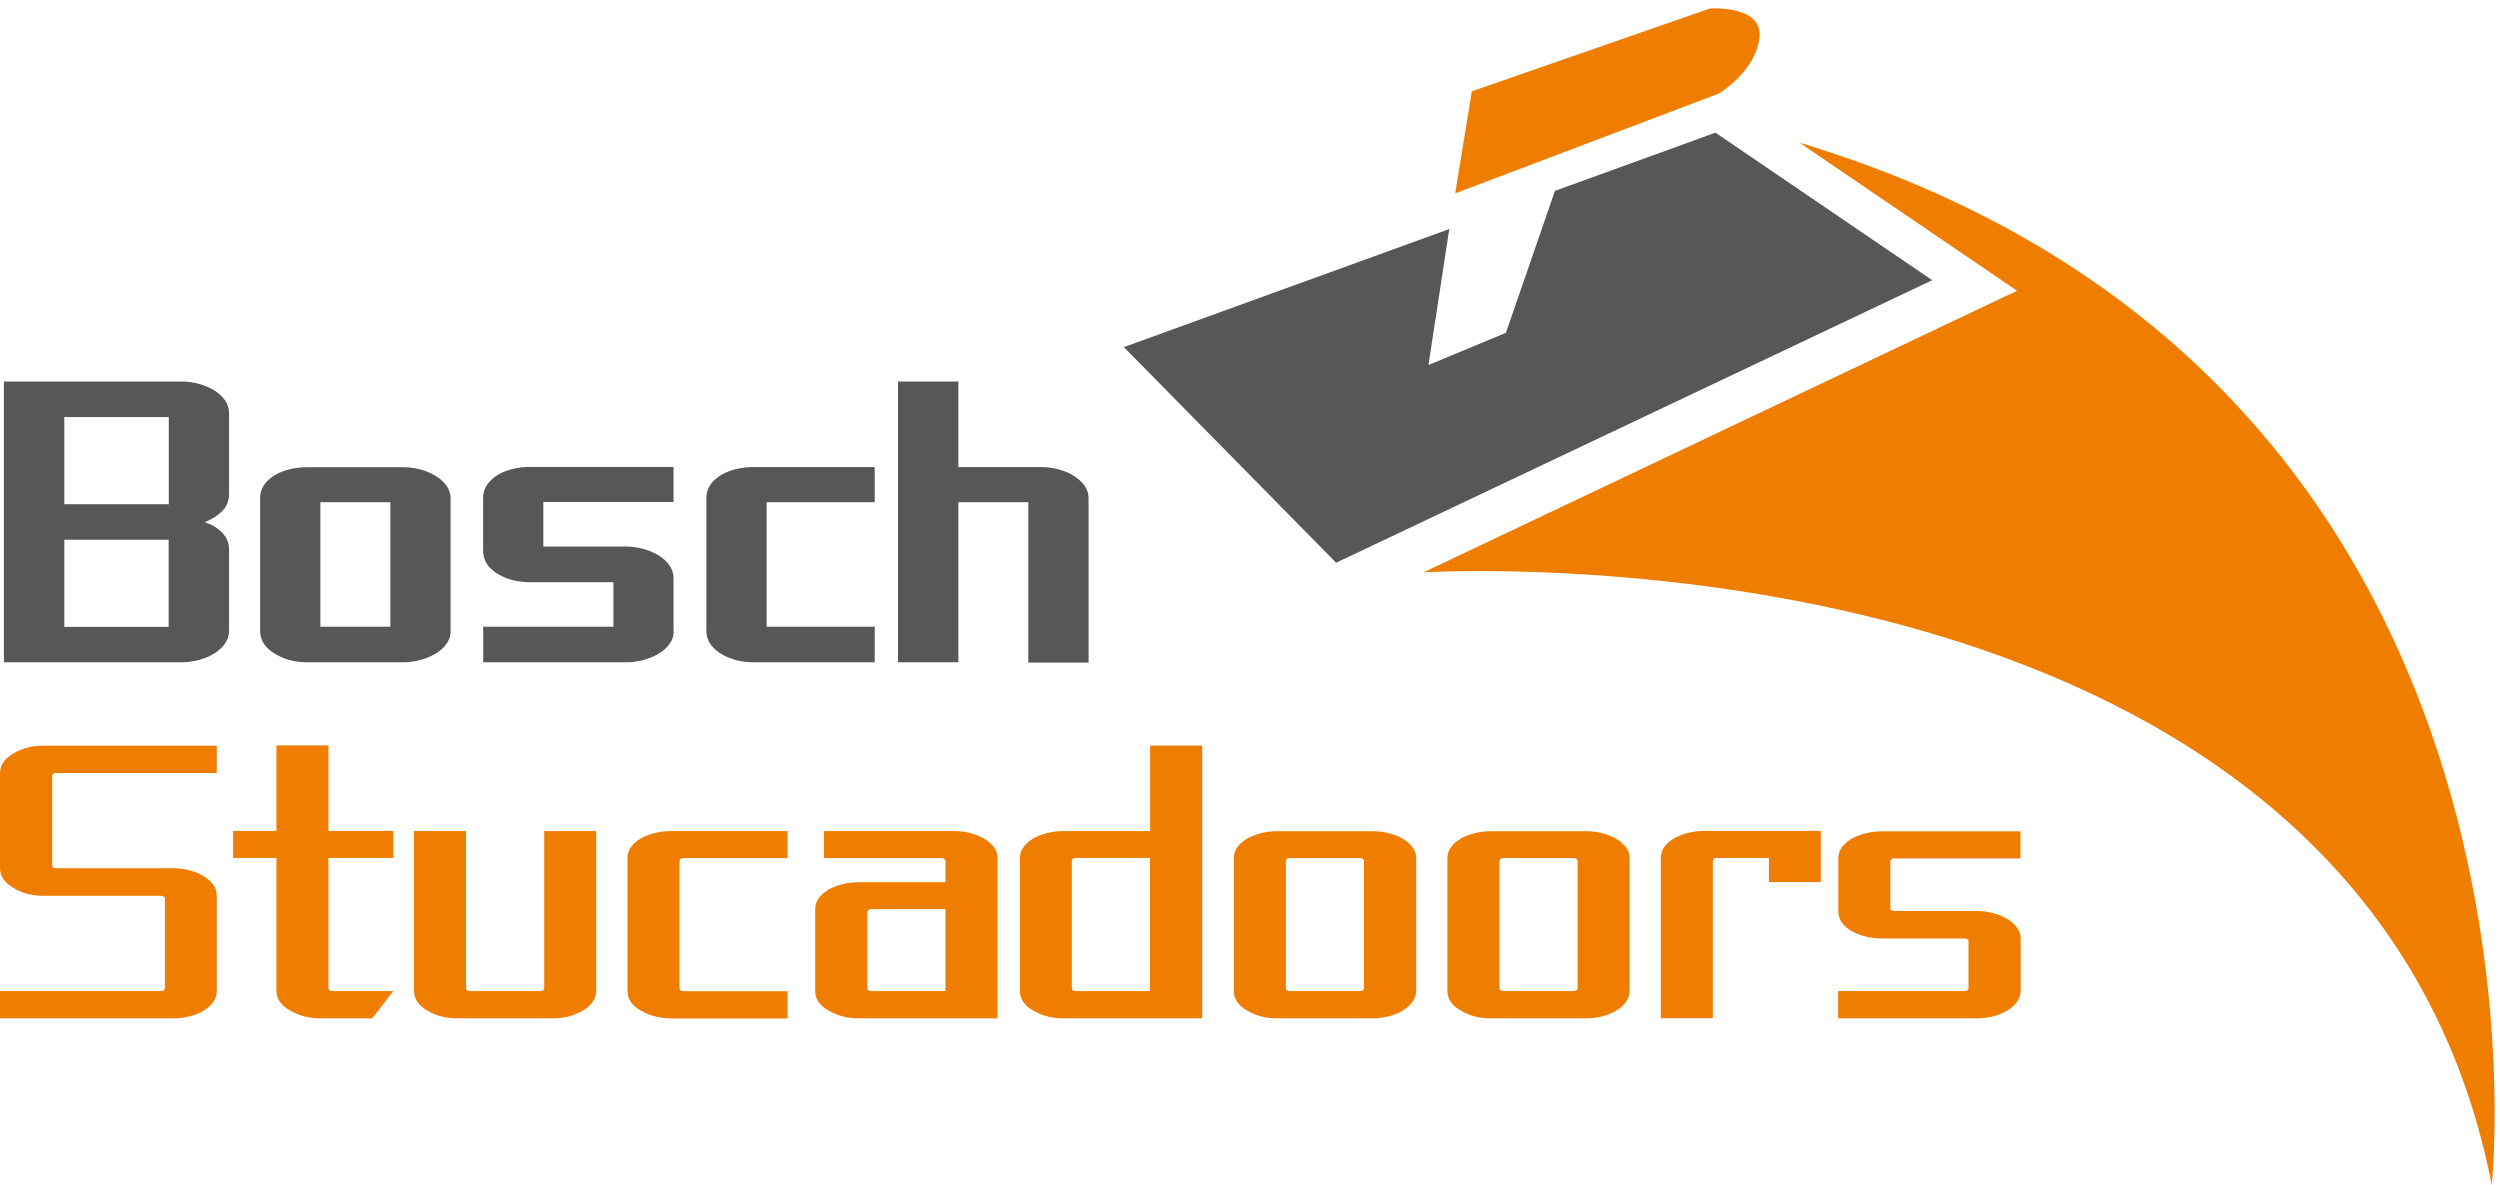
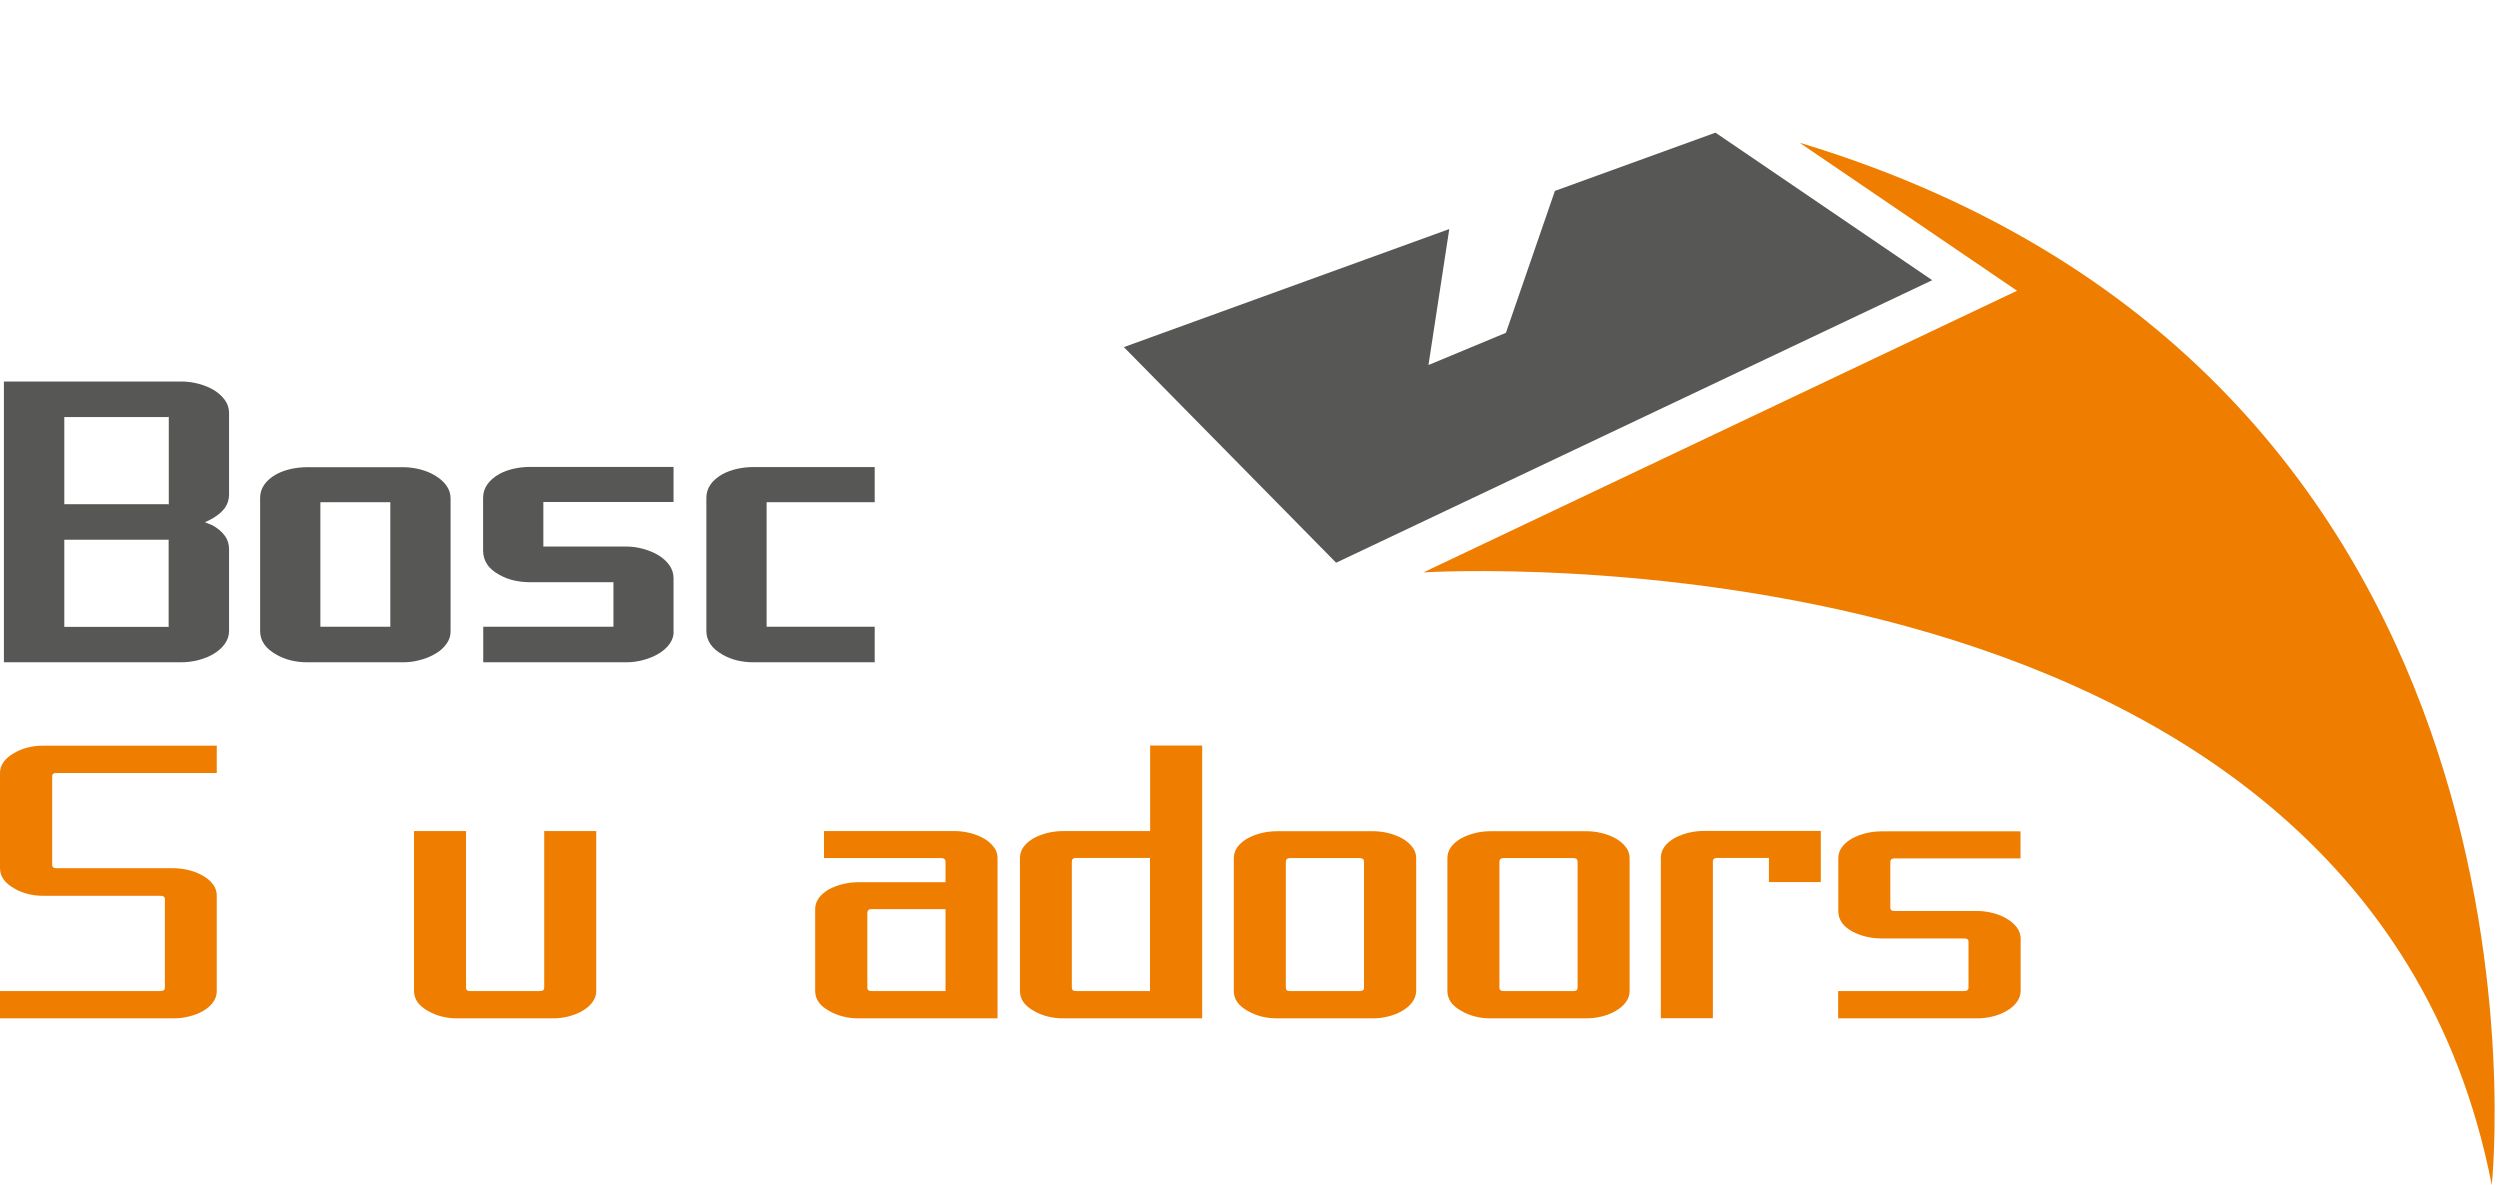
<svg xmlns="http://www.w3.org/2000/svg" id="Laag_1" x="0px" y="0px" viewBox="0 0 173 82" style="enable-background:new 0 0 173 82;" xml:space="preserve">
  <style type="text/css">	.st0{fill:#575756;}	.st1{fill:#EF7D00;}</style>
  <path class="st0" d="M15.56,44.55c-0.19,0.27-0.44,0.49-0.75,0.68c-0.31,0.19-0.66,0.34-1.06,0.44c-0.4,0.11-0.8,0.16-1.22,0.16 H0.27V26.4h12.26c0.41,0,0.82,0.05,1.22,0.16c0.4,0.11,0.75,0.25,1.06,0.44c0.31,0.19,0.56,0.42,0.75,0.68 c0.19,0.27,0.29,0.56,0.29,0.88v5.67c0,0.34-0.1,0.65-0.29,0.92c-0.2,0.27-0.48,0.51-0.86,0.73c-0.19,0.11-0.36,0.19-0.52,0.25 c0.08,0.05,0.17,0.08,0.25,0.11c0.08,0.03,0.17,0.06,0.27,0.11c0.38,0.21,0.66,0.45,0.86,0.73c0.2,0.27,0.29,0.58,0.29,0.92v5.67 C15.85,43.99,15.75,44.28,15.56,44.55 M11.67,28.83c0,0.02-0.01,0.03-0.01,0.03H4.45v6.03h7.2c0.02,0,0.03,0.02,0.03,0.06V28.83z  M11.67,43.4v-6.08c0,0.02-0.01,0.03-0.01,0.03H4.45v6.03h7.2L11.67,43.4z" />
  <path class="st0" d="M30.9,44.55c-0.19,0.27-0.44,0.5-0.76,0.68c-0.31,0.19-0.67,0.34-1.06,0.44c-0.39,0.11-0.79,0.16-1.18,0.16 h-6.62c-0.82,0-1.53-0.17-2.15-0.53C18.37,44.88,18,44.34,18,43.66v-9.2c0-0.67,0.38-1.22,1.12-1.64c0.32-0.17,0.66-0.29,1.02-0.37 c0.36-0.08,0.74-0.12,1.13-0.12h6.62c0.39,0,0.79,0.05,1.18,0.15c0.39,0.1,0.75,0.25,1.06,0.44c0.31,0.19,0.57,0.41,0.76,0.68 c0.19,0.26,0.29,0.56,0.29,0.88v9.2C31.19,43.99,31.09,44.28,30.9,44.55 M22.17,43.37h4.84v-8.62h-4.84V43.37z" />
  <path class="st0" d="M46.34,44.55c-0.19,0.27-0.44,0.49-0.76,0.68c-0.31,0.19-0.67,0.34-1.06,0.44c-0.39,0.11-0.79,0.16-1.18,0.16 h-9.9v-2.46h9.01v-3.08h-5.74c-0.39,0-0.77-0.04-1.13-0.12s-0.7-0.21-1.02-0.39c-0.38-0.21-0.67-0.45-0.85-0.73 c-0.18-0.27-0.28-0.59-0.28-0.95v-3.65c0-0.67,0.38-1.22,1.12-1.65c0.32-0.17,0.66-0.29,1.02-0.37c0.36-0.08,0.74-0.12,1.13-0.12 h9.91v2.43h-9.01v3.08h5.72c0.39,0,0.79,0.05,1.18,0.16c0.39,0.11,0.75,0.25,1.06,0.44c0.31,0.19,0.57,0.42,0.76,0.69 c0.19,0.27,0.29,0.57,0.29,0.9v3.65C46.63,43.99,46.53,44.28,46.34,44.55" />
  <path class="st0" d="M52.15,45.83c-0.81,0-1.53-0.17-2.15-0.53c-0.75-0.42-1.12-0.97-1.12-1.65v-9.2c0-0.67,0.38-1.22,1.12-1.64 c0.32-0.17,0.66-0.29,1.02-0.37c0.36-0.08,0.74-0.12,1.13-0.12h8.38v2.43h-7.48v8.62h7.48v2.46H52.15" />
-   <path class="st0" d="M71.16,45.83V34.75h-4.84v11.08h-4.18V26.4h4.18v5.92h5.72c0.39,0,0.79,0.05,1.18,0.15 c0.39,0.1,0.75,0.25,1.06,0.44c0.31,0.19,0.57,0.42,0.76,0.68c0.19,0.26,0.29,0.56,0.29,0.88v11.38H71.16" />
  <g>
    <polyline class="st0" points="118.71,9.18 107.6,13.21 104.21,23.03 98.85,25.26 100.29,15.85 77.77,24.02 92.46,38.94   133.71,19.39 118.71,9.18  " />
-     <path class="st1" d="M100.7,13.38l1.15-7.06l16.47-5.73c0,0,3.74-0.27,3.43,2.07c-0.31,2.34-2.82,3.82-2.82,3.82L100.7,13.38" />
    <path class="st1" d="M124.58,9.89l0,0.02l15,10.21L98.5,39.61c0,0,64.87-4.08,73.93,42.39C172.43,82,178.43,26.18,124.58,9.89" />
  </g>
  <path class="st1" d="M14.74,69.36c-0.17,0.24-0.4,0.43-0.69,0.6c-0.29,0.17-0.61,0.29-0.97,0.38c-0.36,0.09-0.73,0.13-1.1,0.13H0 v-1.89H11.1c0.21,0,0.31-0.08,0.31-0.23v-6.14c0-0.15-0.1-0.22-0.31-0.22H3c-0.76,0-1.43-0.17-2.01-0.51C0.33,61.11,0,60.65,0,60.08 v-6.59c0-0.55,0.33-1.01,0.98-1.38c0.58-0.34,1.25-0.51,2.01-0.51H15v1.89H3.9c-0.2,0-0.29,0.08-0.29,0.23v6.14 c0,0.15,0.1,0.22,0.29,0.22h8.09c0.38,0,0.74,0.05,1.1,0.14s0.68,0.22,0.97,0.39c0.29,0.17,0.52,0.37,0.69,0.6 C14.92,61.44,15,61.7,15,61.98v6.59C15,68.86,14.92,69.12,14.74,69.36" />
-   <path class="st1" d="M25.76,70.47h-3.6c-0.75,0-1.43-0.17-2.03-0.51c-0.67-0.36-1-0.82-1-1.38v-9.21h-3v-1.87h3v-5.92h3.6v5.92h4.49 v1.87h-4.49v8.97c0,0.16,0.1,0.24,0.31,0.24h4.18L25.76,70.47" />
  <path class="st1" d="M40.99,69.36c-0.18,0.24-0.41,0.43-0.7,0.6s-0.61,0.29-0.96,0.38c-0.36,0.09-0.71,0.13-1.07,0.13h-6.62 c-0.75,0-1.43-0.17-2.02-0.51c-0.65-0.36-0.97-0.82-0.97-1.38V57.51h3.6v10.84c0,0.16,0.09,0.23,0.28,0.23h4.84 c0.2,0,0.29-0.08,0.29-0.23V57.51h3.6v11.07C41.26,68.86,41.17,69.12,40.99,69.36" />
-   <path class="st1" d="M46.42,70.47c-0.75,0-1.42-0.17-2.03-0.51c-0.65-0.36-0.97-0.82-0.97-1.38v-9.21c0-0.54,0.32-1,0.97-1.38 c0.63-0.32,1.3-0.48,2.03-0.48h8.08v1.87h-7.2c-0.19,0-0.28,0.09-0.28,0.26v8.71c0,0.16,0.09,0.24,0.28,0.24h7.2v1.89H46.42" />
  <path class="st1" d="M59.41,70.47c-0.75,0-1.42-0.17-2.03-0.51c-0.65-0.36-0.97-0.82-0.97-1.38v-5.67c0-0.54,0.32-1,0.97-1.38 c0.63-0.32,1.3-0.48,2.03-0.48h6.02v-1.41c0-0.18-0.1-0.26-0.3-0.26h-8.11v-1.87h9.01c0.36,0,0.71,0.04,1.07,0.13 c0.36,0.09,0.68,0.21,0.96,0.37c0.29,0.16,0.52,0.36,0.7,0.59c0.18,0.23,0.27,0.49,0.27,0.77v11.1H59.41 M65.43,62.91h-5.13 c-0.19,0-0.28,0.09-0.28,0.26v5.17c0,0.16,0.09,0.24,0.28,0.24h5.13V62.91z" />
  <path class="st1" d="M73.57,70.47c-0.75,0-1.43-0.17-2.02-0.51c-0.65-0.36-0.97-0.82-0.97-1.38v-9.21c0-0.54,0.32-1,0.97-1.38 c0.63-0.32,1.3-0.48,2.02-0.48h6.02v-5.92h3.6v18.88H73.57 M79.58,59.37h-5.13c-0.19,0-0.28,0.09-0.28,0.26v8.71 c0,0.16,0.09,0.24,0.28,0.24h5.13V59.37z" />
  <path class="st1" d="M97.72,69.36c-0.18,0.24-0.41,0.43-0.7,0.6c-0.29,0.17-0.61,0.29-0.96,0.38c-0.36,0.09-0.71,0.13-1.07,0.13 h-6.62c-0.75,0-1.43-0.17-2.02-0.51c-0.65-0.36-0.97-0.82-0.97-1.38v-9.2c0-0.54,0.32-1,0.97-1.38c0.63-0.32,1.3-0.48,2.02-0.48H95 c0.36,0,0.71,0.04,1.07,0.13c0.36,0.09,0.68,0.21,0.96,0.37c0.29,0.16,0.52,0.36,0.7,0.59c0.18,0.23,0.27,0.49,0.27,0.77v9.2 C97.99,68.86,97.9,69.12,97.72,69.36 M94.39,59.64c0-0.18-0.1-0.26-0.29-0.26h-4.84c-0.19,0-0.28,0.09-0.28,0.26v8.71 c0,0.16,0.09,0.23,0.28,0.23h4.84c0.2,0,0.29-0.08,0.29-0.23V59.64z" />
  <path class="st1" d="M112.5,69.36c-0.18,0.24-0.41,0.43-0.7,0.6c-0.29,0.17-0.61,0.29-0.96,0.38c-0.36,0.09-0.71,0.13-1.07,0.13 h-6.62c-0.75,0-1.43-0.17-2.02-0.51c-0.65-0.36-0.97-0.82-0.97-1.38v-9.2c0-0.54,0.32-1,0.97-1.38c0.63-0.32,1.3-0.48,2.02-0.48 h6.62c0.35,0,0.71,0.04,1.07,0.13c0.36,0.09,0.68,0.21,0.96,0.37c0.29,0.16,0.52,0.36,0.7,0.59c0.18,0.23,0.27,0.49,0.27,0.77v9.2 C112.77,68.86,112.68,69.12,112.5,69.36 M109.17,59.64c0-0.18-0.1-0.26-0.29-0.26h-4.84c-0.19,0-0.28,0.09-0.28,0.26v8.71 c0,0.16,0.1,0.23,0.28,0.23h4.84c0.2,0,0.29-0.08,0.29-0.23V59.64z" />
  <path class="st1" d="M122.41,61.04v-1.67h-3.6c-0.19,0-0.28,0.09-0.28,0.26v10.83h-3.6v-11.1c0-0.54,0.32-1.01,0.97-1.38 c0.63-0.32,1.3-0.48,2.02-0.48h8.08v3.54H122.41" />
  <path class="st1" d="M139.55,69.36c-0.18,0.24-0.41,0.43-0.7,0.6s-0.61,0.29-0.96,0.38c-0.36,0.09-0.71,0.13-1.07,0.13h-9.62v-1.89 h8.72c0.2,0,0.3-0.08,0.3-0.23v-3.19c0-0.15-0.1-0.22-0.3-0.22h-5.72c-0.72,0-1.4-0.16-2.02-0.48c-0.65-0.36-0.97-0.83-0.97-1.42 v-3.65c0-0.54,0.32-1,0.97-1.38c0.63-0.32,1.3-0.48,2.02-0.48h9.62v1.87h-8.73c-0.19,0-0.28,0.09-0.28,0.26v3.16 c0,0.15,0.09,0.22,0.28,0.22h5.74c0.36,0,0.71,0.05,1.07,0.14c0.36,0.09,0.68,0.22,0.96,0.39c0.29,0.16,0.52,0.37,0.7,0.6 c0.18,0.24,0.27,0.5,0.27,0.78v3.65C139.82,68.86,139.73,69.12,139.55,69.36" />
</svg>